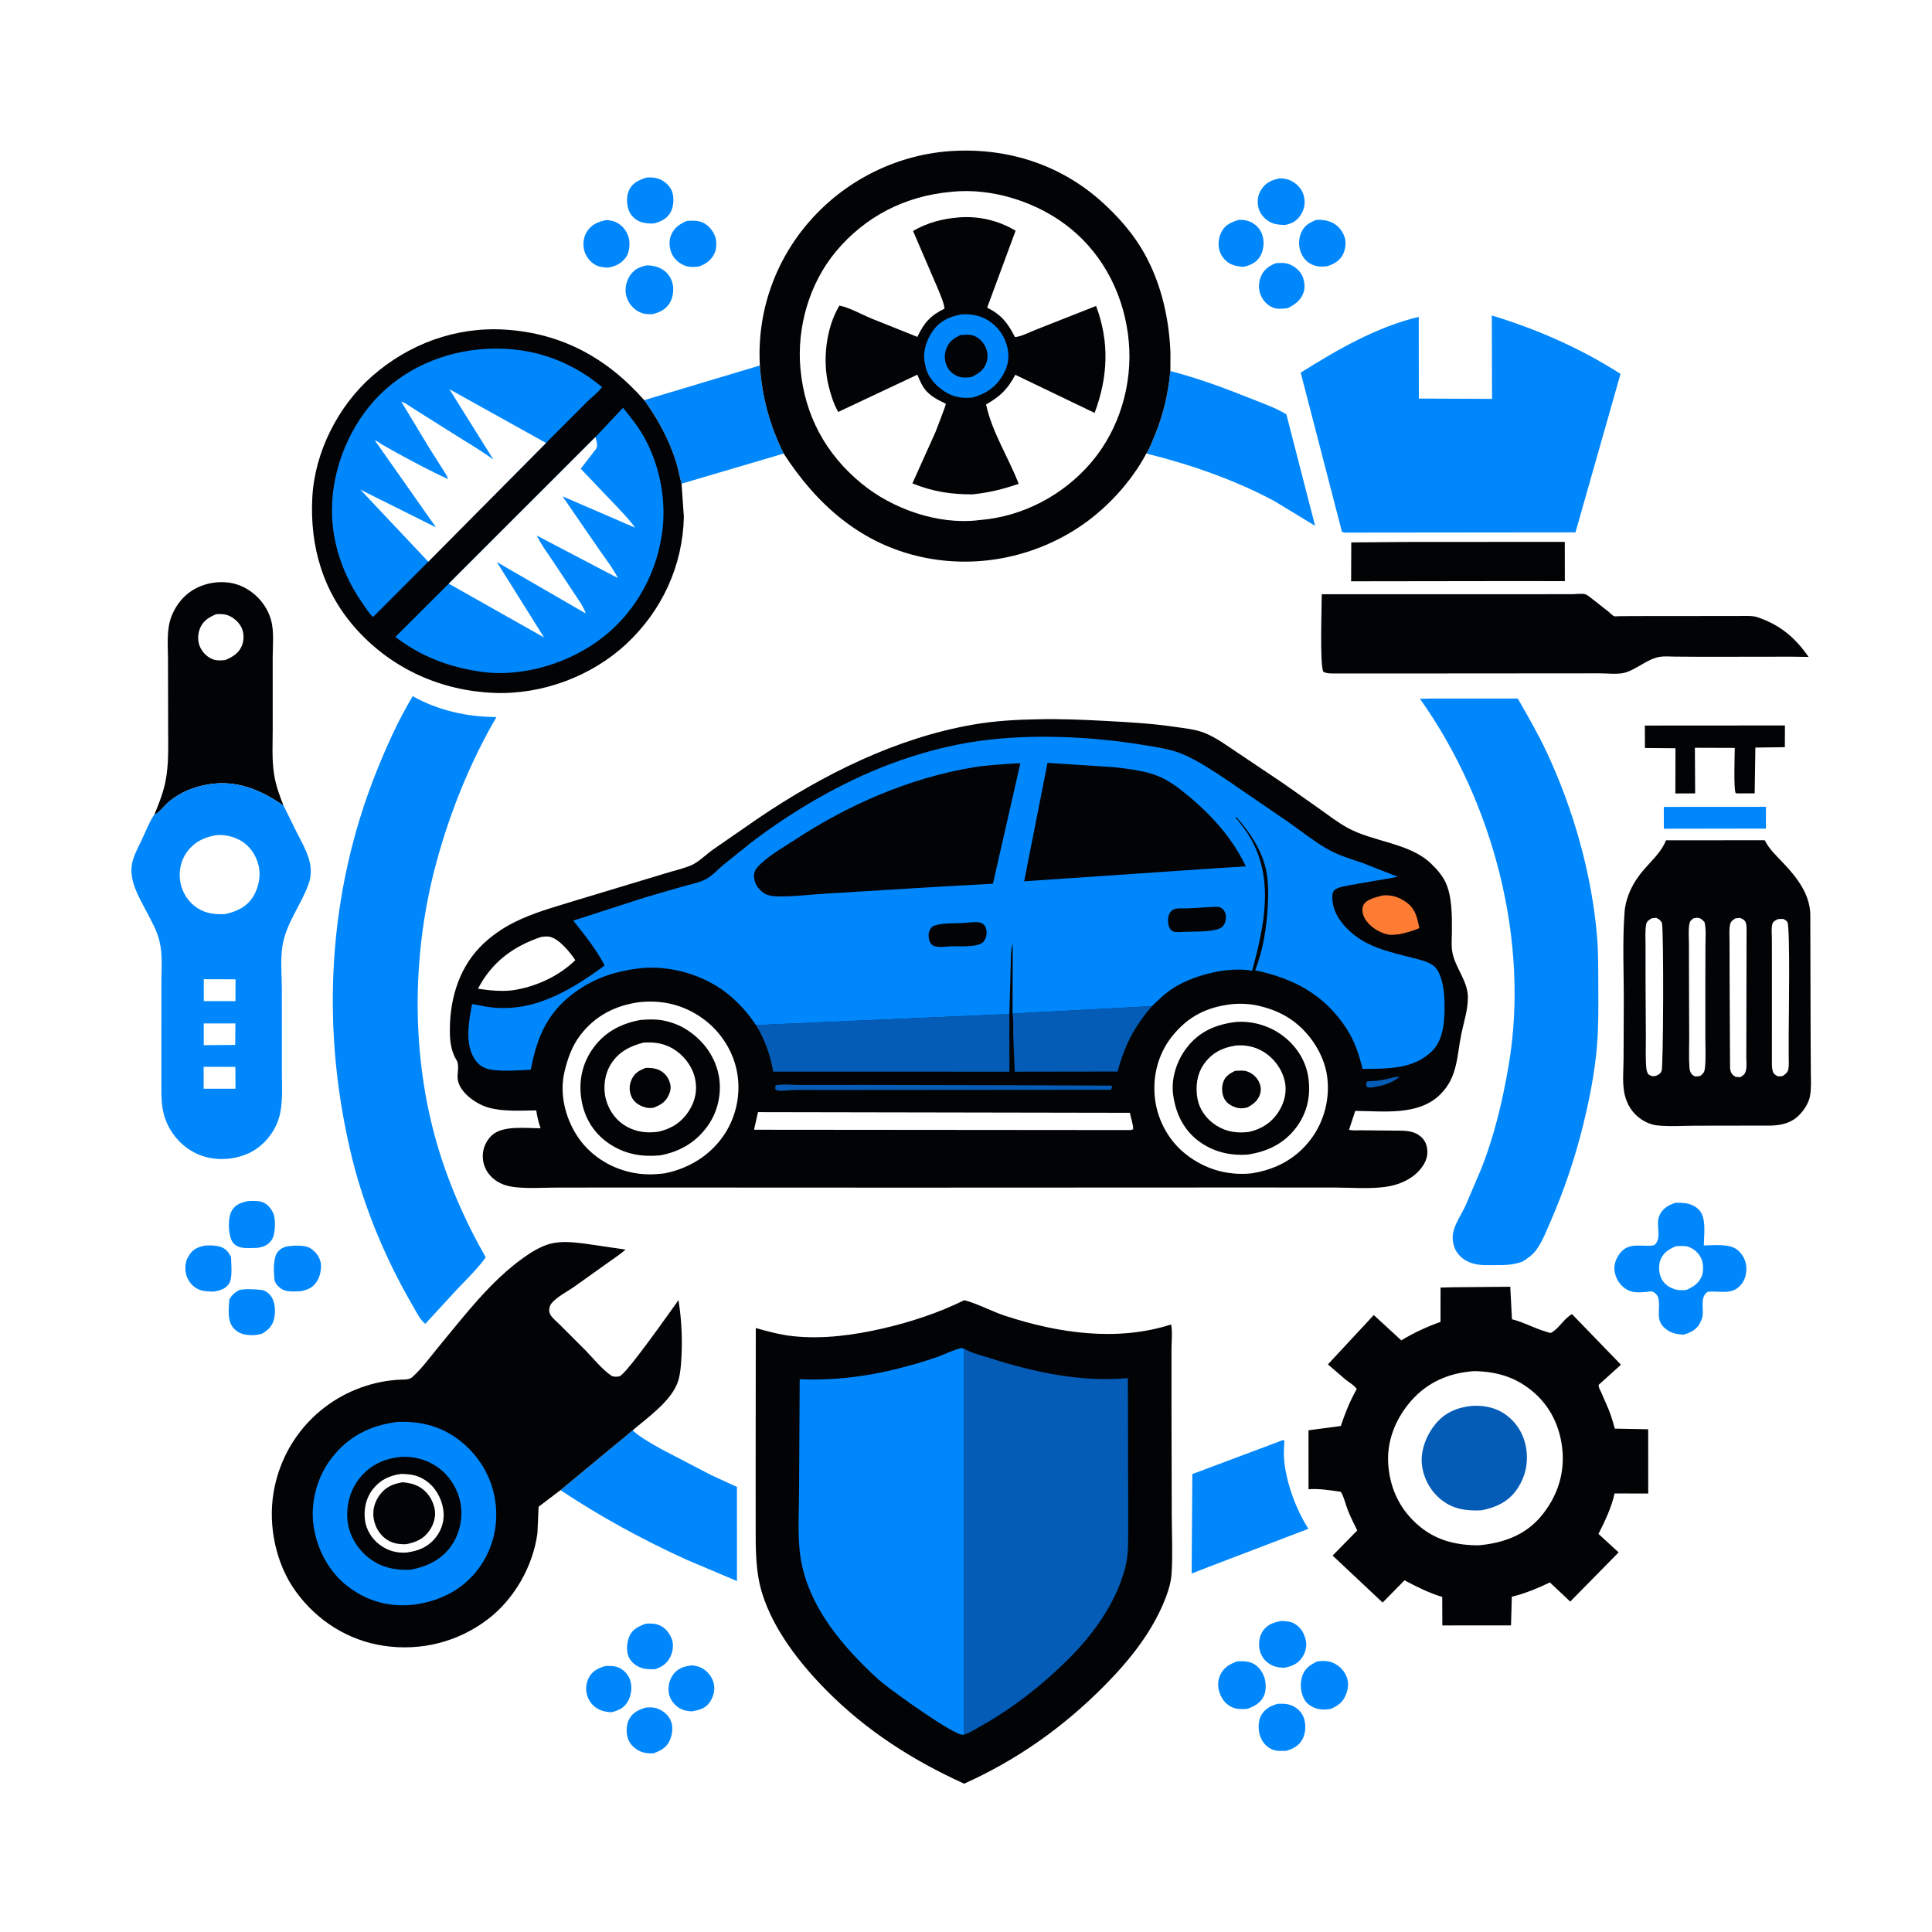
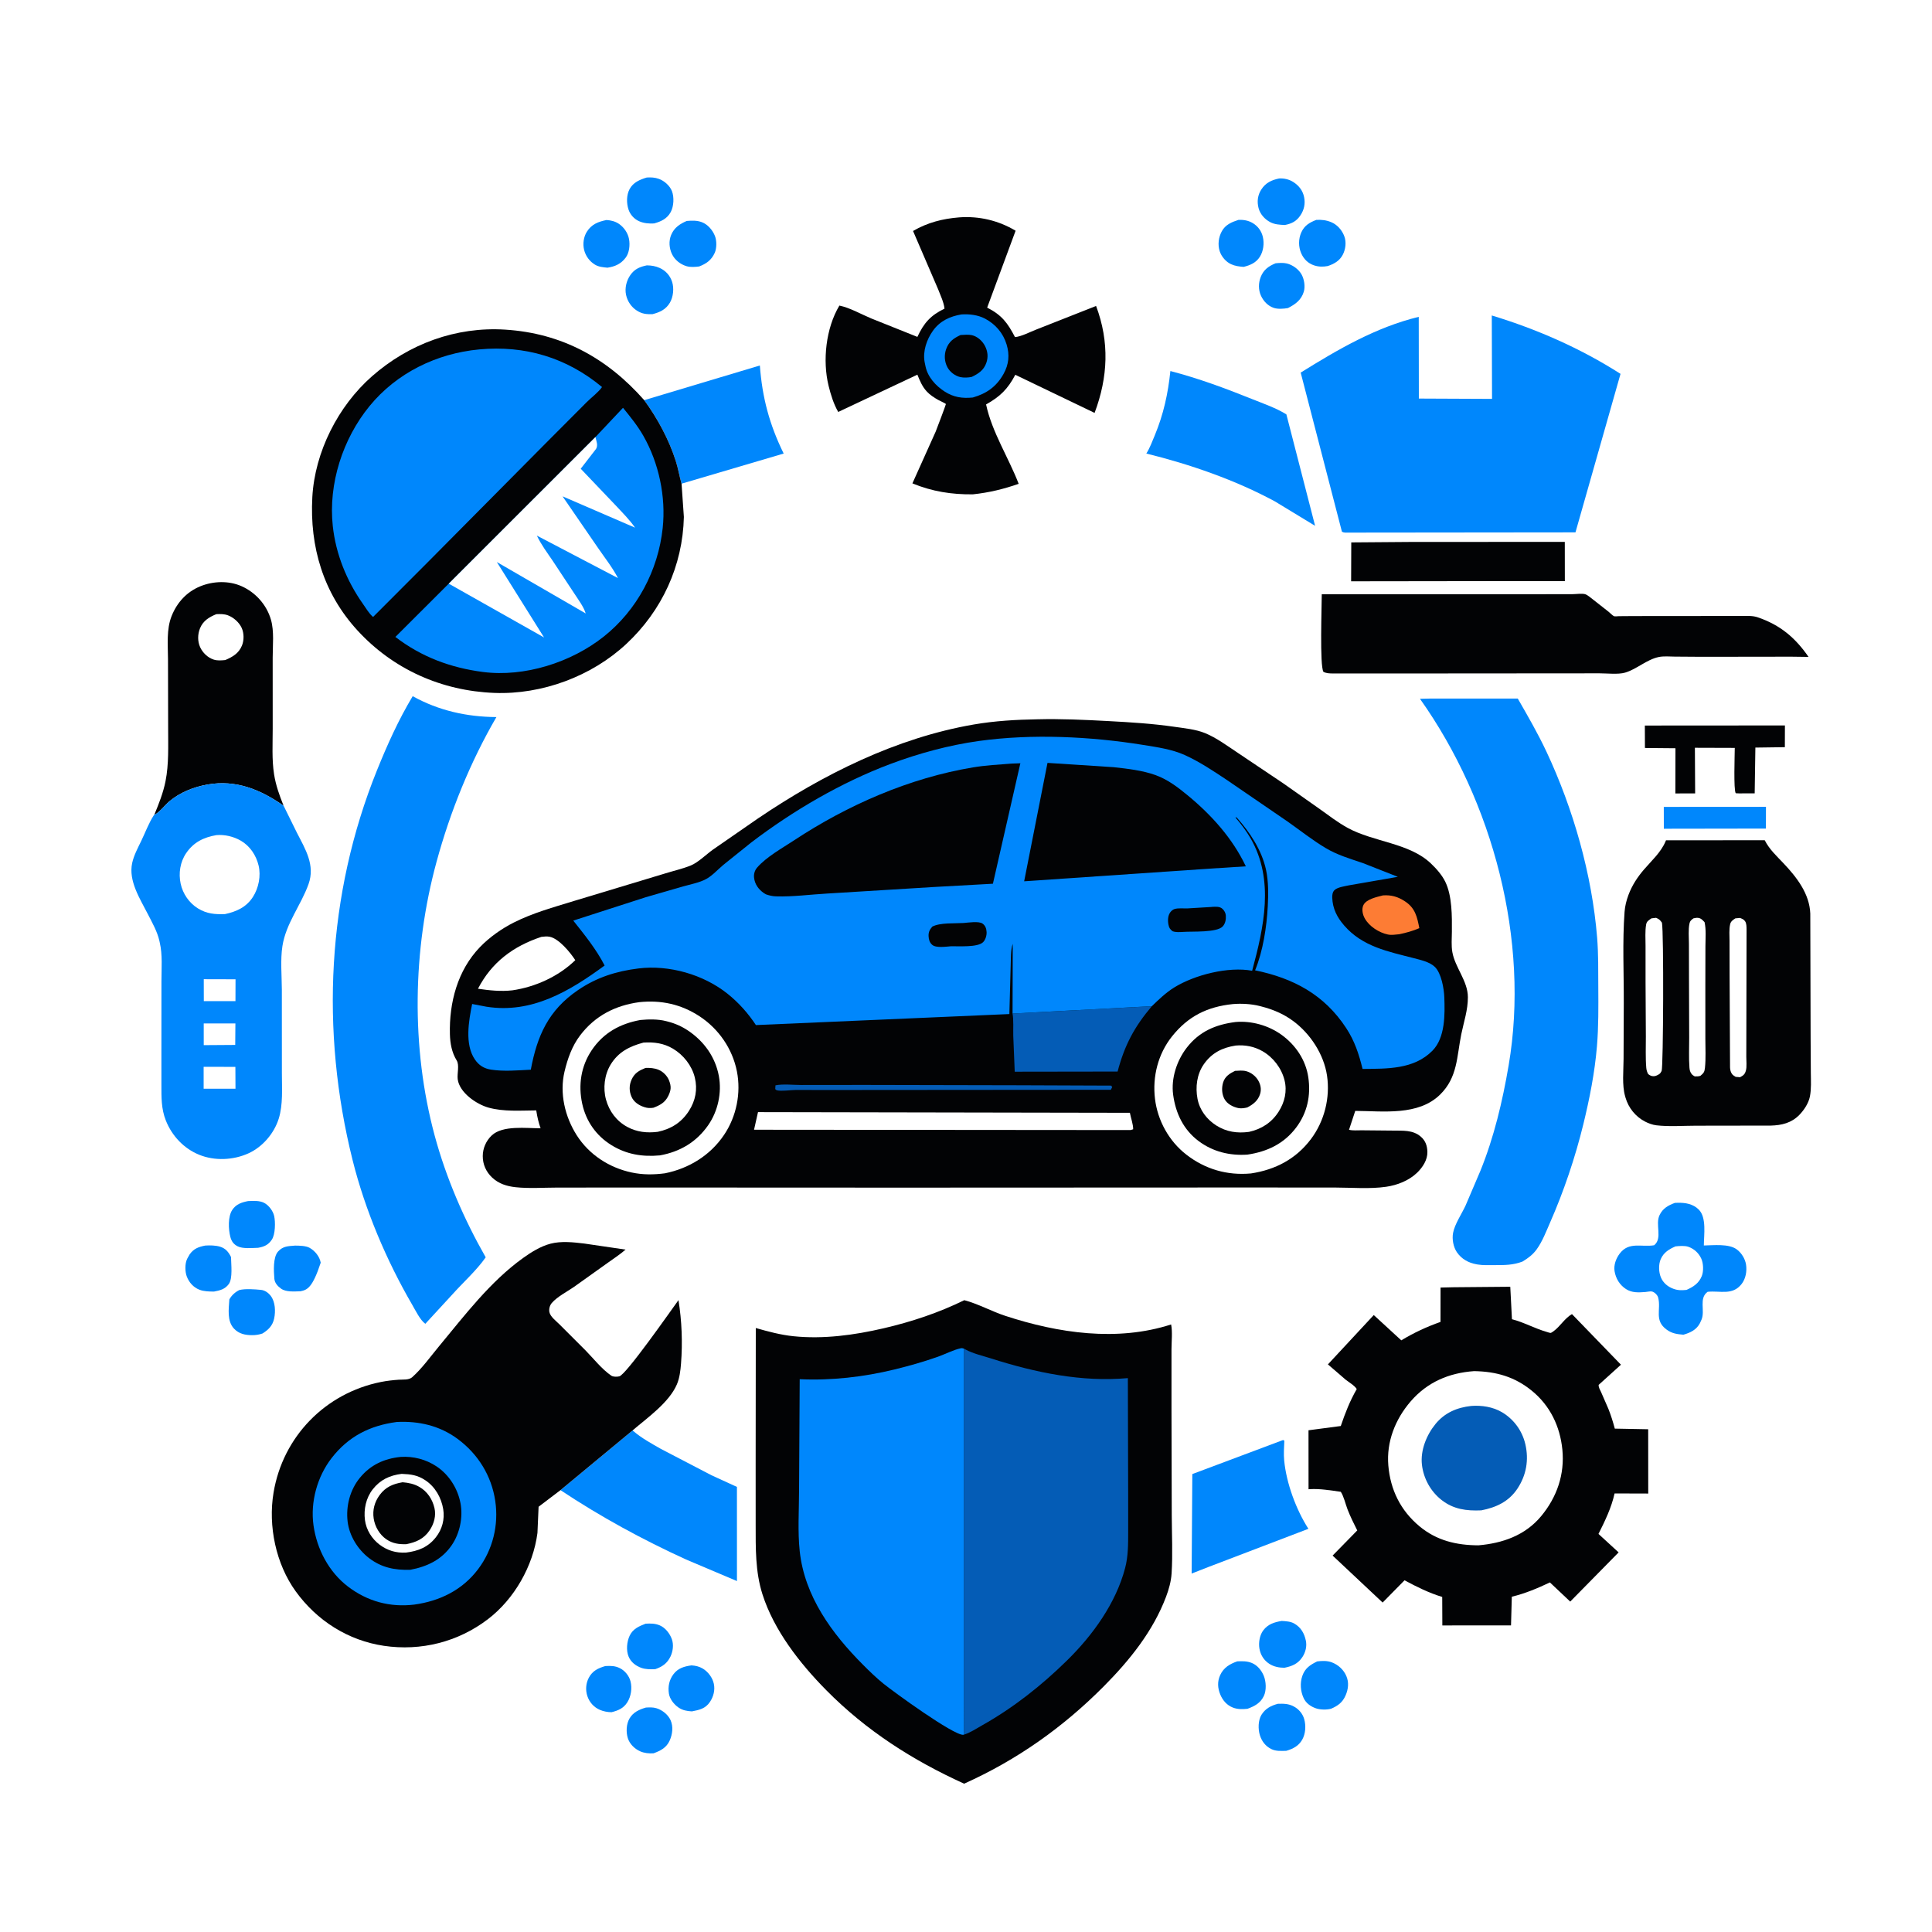
<svg xmlns="http://www.w3.org/2000/svg" version="1.1" style="display: block;" viewBox="0 0 2048 2048" width="1024" height="1024">
  <path transform="translate(0,0)" fill="rgb(255,255,255)" d="M -0 -0 L 2048 0 L 2048 2048 L -0 2048 L -0 -0 z" />
  <path transform="translate(0,0)" fill="rgb(0,135,252)" d="M 1352.15 279.094 C 1355.87 278.711 1360.38 278.412 1364.03 279.282 C 1370.23 280.761 1376.53 285.331 1379.68 290.881 C 1382.53 295.913 1383.76 303.666 1382.08 309.238 C 1379.41 318.073 1373.05 322.589 1365.3 326.549 C 1360.79 327.351 1354.6 327.852 1350.2 326.357 C 1344.05 324.266 1339.4 319.36 1336.71 313.54 C 1333.81 307.232 1333.93 299.942 1336.45 293.508 C 1339.43 285.93 1344.88 282.077 1352.15 279.094 z" />
  <path transform="translate(0,0)" fill="rgb(0,135,252)" d="M 733.028 1765.37 C 737.328 1765.66 741.104 1766.5 744.865 1768.7 C 750.532 1772.02 755.355 1778.42 756.702 1784.91 C 758.103 1791.65 756.353 1798.39 752.617 1804.04 C 747.854 1811.25 741.288 1812.62 733.446 1814.13 C 728.187 1813.8 723.679 1813.08 719.246 1810.05 C 714.546 1806.85 709.959 1801.1 709.069 1795.31 C 707.928 1787.9 709.325 1780.89 713.815 1774.83 C 718.66 1768.3 725.367 1766.4 733.028 1765.37 z" />
  <path transform="translate(0,0)" fill="rgb(0,135,252)" d="M 641.667 1766.09 C 647.487 1765.8 651.963 1765.75 657.252 1768.41 C 662.548 1771.07 666.932 1776.58 668.381 1782.33 C 670.214 1789.62 668.974 1798.19 664.988 1804.5 C 660.93 1810.92 655.302 1813.25 648.289 1815 C 644.206 1815.02 639.753 1814.14 635.994 1812.56 C 629.632 1809.88 624.878 1804.56 622.678 1798.08 C 620.483 1791.62 620.989 1784.46 624.191 1778.41 C 628.058 1771.1 634.102 1768.31 641.667 1766.09 z" />
  <path transform="translate(0,0)" fill="rgb(0,135,252)" d="M 684.676 1810.08 C 688.382 1809.89 692.067 1809.67 695.67 1810.74 C 701.886 1812.58 708.194 1817.51 710.847 1823.5 C 713.836 1830.25 712.878 1838.24 709.971 1844.85 C 706.528 1852.67 700.4 1855.77 692.829 1858.57 C 688.16 1858.94 682.813 1858.36 678.516 1856.43 C 672.72 1853.83 667.473 1848.72 665.531 1842.57 C 663.518 1836.2 663.865 1827.64 667.239 1821.79 C 671.142 1815.02 677.528 1812.17 684.676 1810.08 z" />
  <path transform="translate(0,0)" fill="rgb(0,135,252)" d="M 1312.74 233.113 C 1318.13 232.815 1323.32 233.68 1328 236.5 C 1333.44 239.775 1337.21 244.881 1338.66 251.06 C 1340.29 258 1339.31 266.182 1335.49 272.205 C 1331.47 278.555 1325.28 281.195 1318.28 282.898 C 1313.63 282.533 1309.3 282.028 1305.01 280.066 C 1299.49 277.537 1294.88 272.136 1292.97 266.406 C 1290.65 259.453 1291.72 251.42 1295.22 245.059 C 1299.03 238.133 1305.64 235.434 1312.74 233.113 z" />
  <path transform="translate(0,0)" fill="rgb(0,135,252)" d="M 684.392 1721.17 C 689.719 1720.89 694.457 1720.84 699.5 1723.02 C 705.441 1725.58 710.123 1731.74 712.238 1737.74 C 714.272 1743.51 713.335 1750.56 710.744 1755.98 C 707.238 1763.31 702.018 1766.81 694.579 1769.4 C 689.866 1769.62 684.501 1769.63 680 1768.06 C 674.065 1765.99 668.908 1762.07 666.404 1756.19 C 663.582 1749.55 664.456 1740.25 667.492 1733.84 C 670.899 1726.66 677.429 1723.83 684.392 1721.17 z" />
  <path transform="translate(0,0)" fill="rgb(0,135,252)" d="M 727.998 234.217 C 733.467 233.799 738.733 233.53 743.961 235.51 C 750.339 237.925 755.36 243.907 757.849 250.118 C 759.846 255.098 759.844 263.203 757.613 268.098 C 754.117 275.767 748.757 279.517 741.141 282.468 C 736.935 282.989 731.948 283.407 727.828 282.186 C 721.224 280.227 715.342 275.645 712.337 269.374 C 709.333 263.104 708.76 255.513 711.464 249.014 C 714.67 241.309 720.672 237.334 727.998 234.217 z" />
  <path transform="translate(0,0)" fill="rgb(0,135,252)" d="M 685.581 188.176 C 690.159 187.898 694.173 188.062 698.528 189.647 C 704.184 191.705 710.067 196.881 712.267 202.562 C 714.738 208.944 714.293 218.687 710.987 224.8 C 707.138 231.918 700.717 234.811 693.313 236.873 C 687.851 237.124 682.582 236.741 677.5 234.511 C 672.195 232.185 667.993 227.492 666.209 222 C 664.037 215.317 664.036 206.719 667.401 200.441 C 671.23 193.298 678.241 190.411 685.581 188.176 z" />
  <path transform="translate(0,0)" fill="rgb(0,135,252)" d="M 1355.91 189.181 C 1361.11 188.881 1366.53 190.098 1370.93 192.926 C 1376.88 196.751 1380.99 201.959 1382.41 208.959 C 1383.81 215.866 1382.46 222.35 1378.58 228.186 C 1374.37 234.518 1369.3 237.099 1362.03 238.499 C 1356.64 238.256 1351.32 238.047 1346.45 235.47 C 1340.61 232.376 1335.81 227.013 1334.12 220.559 C 1332.32 213.678 1333.17 206.841 1337.07 200.832 C 1341.72 193.661 1347.94 190.872 1355.91 189.181 z" />
  <path transform="translate(0,0)" fill="rgb(0,135,252)" d="M 642.91 233.225 C 647.559 233.513 652.037 234.584 655.954 237.209 C 661.417 240.87 665.627 246.984 666.808 253.5 C 667.939 259.741 667.13 267.95 663.251 273.115 C 658.247 279.776 651.958 282.555 643.949 283.759 C 639.282 283.304 634.735 282.988 630.617 280.5 C 624.911 277.053 620.692 271.225 619.141 264.719 C 617.637 258.412 618.647 251.099 622.089 245.643 C 627.123 237.665 634.127 235.023 642.91 233.225 z" />
  <path transform="translate(0,0)" fill="rgb(0,135,252)" d="M 1395.34 233.095 C 1400.93 232.808 1405.81 233.315 1411.04 235.461 C 1417.53 238.122 1422.63 243.965 1425.04 250.492 C 1427.35 256.74 1426.4 264.346 1423.32 270.174 C 1419.92 276.603 1414.08 279.81 1407.46 282.03 C 1402.47 282.931 1397.82 282.911 1392.97 281.296 C 1386.59 279.173 1382.13 274.746 1379.4 268.632 C 1376.29 261.671 1376.3 253.265 1379.44 246.321 C 1382.74 238.995 1388.21 235.855 1395.34 233.095 z" />
  <path transform="translate(0,0)" fill="rgb(0,135,252)" d="M 1358.61 1718.27 C 1363.11 1718.57 1367.95 1718.72 1371.95 1721.01 C 1379.03 1725.06 1382.55 1731.27 1384.24 1739.06 C 1385.54 1745.03 1383.96 1751.41 1380.63 1756.5 C 1375.85 1763.77 1369.69 1766.24 1361.51 1767.91 C 1355.87 1767.86 1350.32 1766.83 1345.5 1763.71 C 1339.72 1759.97 1336.18 1754.25 1335.04 1747.5 C 1334 1741.32 1335.25 1733.37 1339.08 1728.29 C 1344.11 1721.63 1350.74 1719.6 1358.61 1718.27 z" />
  <path transform="translate(0,0)" fill="rgb(0,135,252)" d="M 217.568 1320.34 C 222.526 1320.02 228.458 1320.09 233.255 1321.54 C 239.092 1323.3 242.302 1327.22 244.89 1332.5 C 244.954 1340.03 246.911 1355.21 242.5 1361.18 C 238.455 1366.66 233.26 1367.89 226.894 1369.11 C 221.843 1369.1 216.126 1369.01 211.369 1367.15 C 205.023 1364.67 200.465 1359.48 198.035 1353.22 C 196.064 1348.14 195.918 1339.61 198.295 1334.65 L 198.884 1333.5 L 201.013 1329.74 C 205.342 1323.54 210.524 1321.76 217.568 1320.34 z" />
  <path transform="translate(0,0)" fill="rgb(0,135,252)" d="M 1354.67 1806.08 C 1360.83 1805.92 1365.77 1805.91 1371.4 1808.88 C 1376.69 1811.66 1380.85 1816.52 1382.5 1822.29 C 1384.49 1829.24 1384.02 1837.86 1380.35 1844.23 C 1376.48 1850.92 1370.67 1853.77 1363.57 1855.94 C 1358.14 1856.06 1352.49 1856.54 1347.5 1854.01 C 1341.41 1850.92 1337.57 1845.87 1335.53 1839.42 C 1333.51 1832.99 1333.61 1823.57 1337.23 1817.73 C 1341.35 1811.1 1347.39 1808.02 1354.67 1806.08 z" />
  <path transform="translate(0,0)" fill="rgb(0,135,252)" d="M 253.673 1367.5 C 260.053 1365.93 269.916 1366.67 276.562 1367.32 C 280.879 1367.73 284.588 1370.46 287.143 1373.88 C 291.835 1380.18 292.218 1390.12 290.628 1397.62 C 289.018 1405.22 284.631 1409.57 278.273 1413.55 C 274.665 1414.8 271.157 1415.33 267.347 1415.33 C 260.081 1415.33 253.313 1414 248.092 1408.45 C 240.44 1400.31 242.508 1387.63 243.115 1377.44 C 245.63 1372.95 249.129 1369.81 253.673 1367.5 z" />
  <path transform="translate(0,0)" fill="rgb(0,135,252)" d="M 1311.54 1761.1 C 1316.99 1760.9 1321.82 1760.71 1326.99 1762.82 C 1332.86 1765.22 1337.24 1770.63 1339.63 1776.38 C 1342.15 1782.46 1342.62 1791.78 1339.71 1797.86 C 1336.07 1805.46 1329.87 1808.61 1322.38 1811.4 C 1317.05 1811.95 1311.99 1812.06 1306.9 1810.09 C 1300.63 1807.66 1296.21 1802.6 1293.64 1796.5 C 1290.73 1789.59 1290.27 1782.56 1293.45 1775.66 C 1297.12 1767.67 1303.57 1763.91 1311.54 1761.1 z" />
-   <path transform="translate(0,0)" fill="rgb(0,135,252)" d="M 312.822 1320.39 C 317.45 1320.44 324.296 1320.51 328.332 1322.82 C 333.999 1326.07 338.808 1332 339.972 1338.5 C 341.15 1345.08 339.165 1353.64 335.41 1359.14 C 331.151 1365.38 325.597 1367.34 318.527 1368.8 C 312.163 1368.96 303.301 1369.88 297.88 1365.98 C 294.362 1363.45 291.186 1360 290.829 1355.5 C 290.198 1347.55 289.278 1332.79 294.749 1326.68 C 299.956 1320.87 305.578 1320.97 312.822 1320.39 z" />
+   <path transform="translate(0,0)" fill="rgb(0,135,252)" d="M 312.822 1320.39 C 317.45 1320.44 324.296 1320.51 328.332 1322.82 C 333.999 1326.07 338.808 1332 339.972 1338.5 C 331.151 1365.38 325.597 1367.34 318.527 1368.8 C 312.163 1368.96 303.301 1369.88 297.88 1365.98 C 294.362 1363.45 291.186 1360 290.829 1355.5 C 290.198 1347.55 289.278 1332.79 294.749 1326.68 C 299.956 1320.87 305.578 1320.97 312.822 1320.39 z" />
  <path transform="translate(0,0)" fill="rgb(0,135,252)" d="M 1396.25 1761.17 C 1401.4 1760.51 1406.85 1760.3 1411.78 1762.16 C 1418.62 1764.76 1424.27 1769.92 1427.18 1776.68 C 1430.08 1783.42 1429.27 1790.57 1426.39 1797.2 C 1423.16 1804.66 1418.24 1808.23 1410.98 1811.33 C 1406.39 1812.59 1399.46 1812.46 1395 1810.92 C 1389.46 1809.01 1384.51 1805.57 1381.95 1800.15 C 1378.53 1792.9 1377.9 1784 1380.57 1776.41 C 1383.45 1768.25 1388.87 1764.8 1396.25 1761.17 z" />
  <path transform="translate(0,0)" fill="rgb(0,135,252)" d="M 685.685 281.289 C 690.597 281.38 694.848 282.037 699.364 284.072 C 705.727 286.94 710.394 292.204 712.5 298.865 C 714.64 305.63 713.72 314.748 710.111 320.872 C 705.87 328.069 699.559 330.97 691.779 333.006 C 685.372 333.199 680.775 332.856 675.166 329.297 C 669.277 325.559 665.145 319.455 663.659 312.656 C 662.09 305.477 664.034 297.499 668.239 291.5 C 672.752 285.063 678.326 282.835 685.685 281.289 z" />
  <path transform="translate(0,0)" fill="rgb(0,135,252)" d="M 262.936 1273.19 C 268.394 1272.95 275.065 1272.52 280.033 1275.09 C 284.878 1277.59 289.382 1283.61 290.598 1288.9 C 292.06 1295.27 291.889 1308.43 288.207 1314 C 284.446 1319.69 280.053 1321.56 273.594 1322.72 C 267.387 1322.86 257.345 1324.01 251.761 1321.07 C 247.474 1318.81 245.36 1315.71 244.172 1311.15 C 242.09 1303.15 241.491 1289.64 246.244 1282.5 C 250.296 1276.41 256.193 1274.55 262.936 1273.19 z" />
  <path transform="translate(0,0)" fill="rgb(0,135,252)" d="M 1763.69 855.337 L 1872 855.266 L 1871.94 878.326 L 1763.73 878.495 L 1763.69 855.337 z" />
  <path transform="translate(0,0)" fill="rgb(2,3,5)" d="M 1743.61 769.105 L 1892.09 769.006 L 1892.02 792.039 L 1860.77 792.468 L 1860.04 840.967 L 1843.5 841.029 L 1840 840.872 C 1837.52 838.005 1838.91 799.723 1838.93 792.806 L 1796.66 792.674 L 1796.92 841.054 L 1775.96 841.079 L 1776.05 793.183 L 1743.7 792.893 L 1743.61 769.105 z" />
  <path transform="translate(0,0)" fill="rgb(2,3,5)" d="M 1493.7 574.5 L 1658.75 574.402 L 1658.8 616.028 L 1597.5 615.981 L 1432.25 616.202 L 1432.4 574.971 L 1493.7 574.5 z" />
  <path transform="translate(0,0)" fill="rgb(0,135,252)" d="M 1775.43 1275.11 L 1778.15 1275.01 C 1786.36 1274.77 1794.72 1276.12 1800.78 1282.22 C 1809.21 1290.69 1806.2 1308.95 1806.15 1320.26 C 1816.29 1320.1 1832.47 1318.18 1840.94 1324.34 C 1846.01 1328.02 1849.9 1334.31 1850.87 1340.5 C 1851.96 1347.44 1850.56 1355.45 1846.2 1361.07 C 1836.52 1373.53 1823.5 1368 1810.21 1369.35 C 1800.58 1376.15 1807.68 1389.18 1803.72 1398.79 L 1803.17 1400 L 1802.02 1402.57 C 1798.29 1409.72 1791.84 1412.73 1784.49 1414.84 C 1777.66 1414.26 1772.49 1413.62 1766.78 1409.5 C 1753.19 1399.7 1761.03 1388.22 1757.73 1375.5 C 1757.01 1372.74 1753.85 1369.63 1751 1369.02 C 1749.28 1368.66 1745.93 1369.46 1744 1369.6 C 1736.83 1370.1 1730.05 1370.57 1723.69 1366.5 C 1716.98 1362.21 1712.77 1355.33 1711.51 1347.5 C 1710.46 1341.01 1713.01 1334.15 1716.85 1329 C 1726.69 1315.81 1740.05 1322.29 1753.5 1320.01 C 1762.71 1312.4 1754.25 1298.1 1759.28 1287.89 C 1762.78 1280.79 1768.36 1277.77 1775.43 1275.11 z" />
  <path transform="translate(0,0)" fill="rgb(255,255,255)" d="M 1776.1 1321.21 C 1780.09 1320.8 1785.87 1320.3 1789.72 1321.65 C 1795.94 1323.84 1800.71 1328.29 1803.44 1334.24 C 1805.72 1339.21 1806.02 1347.66 1803.94 1352.75 C 1800.84 1360.34 1794.95 1364.21 1787.72 1367.36 C 1782.65 1367.82 1778.89 1367.97 1774 1366.21 C 1767.99 1364.06 1762.99 1359.96 1760.55 1353.95 C 1758.27 1348.37 1758.02 1340.41 1760.42 1334.8 C 1763.45 1327.72 1769.35 1324.13 1776.1 1321.21 z" />
  <path transform="translate(0,0)" fill="rgb(0,135,252)" d="M 1360.1 1526.5 L 1361.45 1527.14 C 1361.17 1534.05 1360.63 1541.28 1361.29 1548.16 C 1363.6 1572.31 1373.92 1600.25 1386.96 1620.6 L 1281.32 1660.94 L 1263.19 1668.02 L 1263.91 1562.58 L 1360.1 1526.5 z" />
  <path transform="translate(0,0)" fill="rgb(0,135,252)" d="M 682.885 424.189 L 805.483 387.423 C 808.012 421.521 815.621 449.954 830.725 480.784 L 722.473 512.718 C 720.18 504.801 718.896 496.649 716.374 488.758 C 709.001 465.685 697.094 443.733 682.885 424.189 z" />
  <path transform="translate(0,0)" fill="rgb(0,135,252)" d="M 1240.65 393.308 C 1270.76 401.164 1298.87 411.611 1327.69 423.198 C 1339.35 427.886 1352.97 432.59 1363.62 439.266 L 1394.06 557.396 L 1351.5 531.532 C 1309.57 508.824 1261.32 492.127 1215.16 480.769 C 1218.79 475.066 1221.55 467.687 1224.14 461.42 C 1233.38 439.13 1238.18 417.214 1240.65 393.308 z" />
  <path transform="translate(0,0)" fill="rgb(0,135,252)" d="M 670.572 1516.28 L 671.368 1516.98 C 680.015 1524.44 690.743 1530.3 700.645 1535.94 L 754.267 1563.87 L 781.179 1576.19 L 781.201 1675.99 L 727.284 1653.16 C 681.338 1632.2 636.184 1607.6 594.129 1579.6 L 670.572 1516.28 z" />
  <path transform="translate(0,0)" fill="rgb(2,3,5)" d="M 163.585 863.652 C 168.345 852.2 173.002 840.431 175.441 828.231 C 179.117 809.844 178.194 790.616 178.241 771.971 L 178.083 698.745 C 178.034 683.715 176.257 667.152 181.956 652.942 C 187.714 638.587 197.979 627.329 212.417 621.464 C 226.035 615.932 242.433 615.346 256.031 621.382 C 270.982 628.019 282.683 641.166 287.216 656.907 C 290.775 669.263 289.056 684.137 289.059 696.981 L 289.078 772.458 C 289.09 788.407 288.055 805.001 290.524 820.765 C 292.333 832.313 296.244 843.314 300.62 854.109 C 276.268 837.039 250.26 826.293 219.95 831.639 C 205.283 834.226 191.012 839.875 179.481 849.481 C 175.618 852.7 167.977 862.303 163.585 863.652 z" />
  <path transform="translate(0,0)" fill="rgb(255,255,255)" d="M 229.273 651.05 C 233.424 650.844 237.53 650.78 241.5 652.217 C 247.526 654.398 253.621 659.854 256.247 665.717 C 258.717 671.233 258.788 678.724 256.495 684.317 C 253.101 692.598 246.574 696.364 238.771 699.691 C 234.594 700.054 230.551 700.49 226.482 699.179 C 220.211 697.159 214.847 691.957 212.139 686 C 209.326 679.816 209.482 672.336 211.998 666.095 C 215.249 658.029 221.634 654.199 229.273 651.05 z" />
  <path transform="translate(0,0)" fill="rgb(2,3,5)" d="M 1401.13 629.935 L 1622.96 629.894 L 1666.47 629.864 C 1670.06 629.862 1676.99 628.908 1680.27 629.855 C 1682.72 630.562 1686.07 633.549 1688.14 635.101 L 1705.24 648.536 C 1706.64 649.674 1709.43 652.603 1710.98 653.218 C 1711.93 653.591 1714.83 653.183 1716.06 653.172 L 1732.12 653.046 L 1819.74 652.971 L 1846.53 652.927 C 1852.18 652.929 1857.94 652.543 1863.35 654.401 C 1887.05 662.538 1902.91 675.795 1917.14 696.344 L 1898.62 696.107 L 1804.12 696.237 L 1775.28 696.033 C 1769.86 695.983 1763.63 695.363 1758.34 696.465 C 1745.51 699.141 1734.96 709.42 1722.58 713.037 C 1715.36 715.144 1703.33 713.745 1695.59 713.758 L 1632.57 713.804 L 1488.05 713.913 L 1412.36 713.907 C 1408.93 713.82 1405.92 713.783 1402.87 712.137 C 1398.86 705.534 1401.11 642.819 1401.13 629.935 z" />
  <path transform="translate(0,0)" fill="rgb(0,135,252)" d="M 163.585 863.652 C 167.977 862.303 175.618 852.7 179.481 849.481 C 191.012 839.875 205.283 834.226 219.95 831.639 C 250.26 826.293 276.268 837.039 300.62 854.109 L 314.747 882.75 C 323.653 900.175 334.279 917.013 327.063 937.196 C 319.064 959.568 303.111 978.82 299.373 1002.93 C 297.117 1017.48 298.709 1034.43 298.77 1049.2 L 298.815 1137.79 C 298.78 1153.48 300.189 1170.86 295.415 1185.99 C 290.51 1201.52 278.349 1215.75 263.496 1222.54 C 247.416 1229.88 227.615 1230.78 211.187 1224.12 C 194.852 1217.5 182.232 1204.03 175.786 1187.75 C 170.841 1175.25 171.113 1163.03 171.099 1149.85 L 171.091 1116.52 L 171.138 1040.06 C 171.147 1026.71 172.407 1012.02 169.318 999 L 168.936 997.264 C 166.671 987.299 161.417 978.219 156.82 969.182 C 148.501 952.829 135.978 933.879 140.111 914.834 C 141.876 906.699 146.146 898.825 149.731 891.386 C 153.911 882.711 157.553 872.877 162.669 864.805 L 163.585 863.652 z" />
  <path transform="translate(0,0)" fill="rgb(255,255,255)" d="M 215.959 1084.91 L 249.532 1084.9 L 249.35 1107.67 L 215.975 1107.9 L 215.959 1084.91 z" />
  <path transform="translate(0,0)" fill="rgb(255,255,255)" d="M 215.996 1038 L 249.674 1038.09 L 249.597 1061.25 L 216.053 1061.27 L 215.996 1038 z" />
  <path transform="translate(0,0)" fill="rgb(255,255,255)" d="M 215.861 1130.86 L 249.514 1130.93 L 249.623 1154.08 L 215.878 1154.09 L 215.861 1130.86 z" />
  <path transform="translate(0,0)" fill="rgb(255,255,255)" d="M 229.391 885.26 C 238.151 884.495 247.558 886.721 255.188 891.109 C 264.933 896.714 271.484 906.59 274.104 917.396 C 276.762 928.355 274.182 941.424 268.087 950.846 C 261.02 961.77 250.615 966.373 238.477 968.992 C 227.908 969.341 219.315 968.735 209.962 963.03 C 200.546 957.286 193.822 947.519 191.5 936.748 C 189.111 925.667 190.961 913.728 197.363 904.337 C 205.282 892.718 215.972 887.584 229.391 885.26 z" />
  <path transform="translate(0,0)" fill="rgb(0,135,252)" d="M 1515.33 740.525 L 1608.9 740.485 C 1619.54 759.015 1630.23 777.438 1639.31 796.804 C 1667.79 857.509 1687.57 926.908 1693.02 993.875 C 1694.44 1011.3 1694.16 1028.94 1694.26 1046.41 C 1694.36 1067.33 1694.58 1088.37 1692.82 1109.23 C 1690.48 1137.08 1685.02 1164.63 1678.4 1191.76 C 1669.83 1226.88 1657.66 1262.95 1643.13 1296 C 1638.92 1305.57 1635.05 1315.94 1628.89 1324.44 C 1624.8 1330.07 1619.82 1333.72 1614 1337.27 C 1603.89 1341.15 1595.02 1341.07 1584.34 1341.07 C 1578.41 1341.07 1572.16 1341.41 1566.3 1340.41 L 1565 1340.16 C 1556.68 1338.7 1549.28 1334.58 1544.42 1327.5 C 1540.59 1321.92 1539.08 1313.59 1540.31 1306.97 C 1542.06 1297.58 1549.53 1286.7 1553.58 1277.88 L 1569.26 1241.16 C 1583.74 1205.49 1592.77 1167.26 1599.22 1129.39 C 1621.8 996.901 1582.55 849.622 1505.23 740.754 L 1515.33 740.525 z" />
  <path transform="translate(0,0)" fill="rgb(2,3,5)" d="M 1766.03 890.745 L 1870.68 890.695 C 1875.65 900.471 1883.31 907.402 1890.73 915.265 C 1904.58 929.938 1918.19 947.314 1918.98 968.5 L 1919.33 1100.11 L 1919.55 1137.2 C 1919.63 1145.35 1920.17 1154.29 1918.58 1162.32 C 1917.17 1169.43 1912.41 1176.67 1907.42 1181.8 C 1899.02 1190.44 1888.63 1192.87 1877.1 1193.17 L 1797.68 1193.29 C 1784.08 1193.3 1769.21 1194.47 1755.75 1192.86 C 1751.73 1192.38 1747.32 1190.73 1743.75 1188.88 C 1733.7 1183.65 1726.29 1174.44 1723.12 1163.56 L 1722.68 1162 C 1719.3 1150.16 1721.01 1134.96 1721.05 1122.6 L 1721.27 1063.43 C 1721.41 1031.43 1719.75 998.426 1722.11 966.597 C 1722.56 960.458 1724.07 954.499 1726.21 948.737 C 1729.95 938.68 1735.72 929.814 1742.7 921.716 C 1750.76 912.35 1760.54 903.628 1765.46 892.102 L 1766.03 890.745 z" />
  <path transform="translate(0,0)" fill="rgb(255,255,255)" d="M 1795.11 973.5 C 1796.44 973.251 1798.11 972.826 1799.5 972.919 C 1803.08 973.157 1804.58 975.151 1806.89 977.5 C 1808.72 985.543 1807.85 994.751 1807.82 1003 L 1807.73 1045.16 L 1807.75 1101.1 C 1807.75 1111.22 1808.36 1121.81 1807.33 1131.87 C 1806.86 1136.49 1805.88 1137.56 1802.5 1140.42 C 1800.36 1141.12 1798.72 1141.03 1796.5 1141.02 C 1795.17 1140.29 1794.02 1139.58 1793.09 1138.34 C 1791.6 1136.36 1791.07 1134.27 1790.89 1131.83 C 1790.08 1121.4 1790.66 1110.54 1790.61 1100.04 L 1790.41 1039.64 L 1790.33 1000.25 C 1790.32 993.563 1789.55 985.558 1790.9 979 C 1791.5 976.061 1792.84 975.188 1795.11 973.5 z" />
-   <path transform="translate(0,0)" fill="rgb(255,255,255)" d="M 1884.25 974.5 C 1886.37 973.952 1888.33 974.114 1890.5 974.154 C 1891.95 974.989 1893.82 975.888 1894.69 977.413 C 1897.8 982.849 1896.12 1081.8 1896.11 1096.2 L 1896.1 1119.35 C 1896.1 1123.86 1896.58 1129.09 1895.71 1133.5 C 1895.04 1136.88 1892.59 1138.65 1889.91 1140.5 C 1888.12 1140.99 1886.35 1140.91 1884.5 1140.96 C 1883.03 1140.11 1881.05 1139.11 1880.13 1137.6 C 1878.62 1135.14 1878.39 1131.33 1878.29 1128.5 L 1878.3 1029.28 L 1878.28 995.824 C 1878.29 991.148 1877.53 984.506 1878.65 980 C 1879.5 976.582 1881.48 976.128 1884.25 974.5 z" />
  <path transform="translate(0,0)" fill="rgb(255,255,255)" d="M 1839.56 973.5 L 1844.5 973.049 C 1846.74 973.984 1848.48 974.528 1849.88 976.611 C 1851.41 978.903 1851.37 982.268 1851.43 985 L 1851.22 1088.29 L 1851.15 1120.23 C 1851.13 1124.56 1851.85 1130.75 1850.73 1134.82 C 1849.63 1138.86 1847.98 1140.05 1844.5 1141.91 L 1839.85 1141.5 C 1838.09 1140.43 1836.65 1139.64 1835.56 1137.8 C 1834.43 1135.89 1834.01 1133.69 1833.92 1131.5 L 1833.44 1032.82 L 1833.38 997.587 C 1833.38 991.829 1832.73 985.107 1834.09 979.5 C 1834.82 976.518 1837.16 975.072 1839.56 973.5 z" />
  <path transform="translate(0,0)" fill="rgb(255,255,255)" d="M 1750.57 973.5 L 1755.5 972.91 C 1759.02 974.487 1759.51 975.105 1761.72 978.058 C 1763.76 987.877 1763.23 1131.29 1761.39 1135.27 C 1759.95 1138.36 1758.44 1139.08 1755.5 1140.33 C 1754.64 1140.57 1753.91 1140.83 1752.98 1140.83 C 1750.5 1140.86 1748.93 1140.01 1747.07 1138.5 C 1745.94 1136.24 1745.34 1134.46 1745.12 1131.92 C 1744.19 1121.04 1744.75 1109.74 1744.68 1098.8 L 1744.36 1041.39 L 1744.35 1002.71 C 1744.36 995.441 1743.72 987.14 1744.98 980 C 1745.6 976.466 1747.9 975.432 1750.57 973.5 z" />
  <path transform="translate(0,0)" fill="rgb(0,135,252)" d="M 1581.36 334.406 C 1629.62 349.101 1675.26 369.133 1717.82 396.3 L 1670.06 564.334 L 1425.86 564.59 C 1424.36 564.506 1423.83 564.273 1422.5 563.643 L 1378.78 394.972 C 1418.11 370.503 1458.44 346.906 1503.93 335.862 L 1504.04 422.491 L 1581.62 422.834 L 1581.36 334.406 z" />
  <path transform="translate(0,0)" fill="rgb(0,135,252)" d="M 437.466 737.995 C 465.074 753.318 494.816 759.897 526.213 760.126 C 498.417 807.908 477.238 860.383 462.727 913.666 C 437.353 1006.84 435.538 1110.31 460.746 1203.67 C 472.927 1248.78 491.805 1292.29 514.867 1332.83 C 505.136 1346.72 491.042 1359.29 479.67 1371.99 L 450.852 1403.28 C 445.459 1399.5 440.343 1388.93 436.992 1383.17 C 409.661 1336.16 386.982 1282.65 373.787 1229.86 C 339.506 1092.71 346.529 948.045 399.623 816.512 C 410.616 789.28 422.356 763.218 437.466 737.995 z" />
  <path transform="translate(0,0)" fill="rgb(2,3,5)" d="M 1541.1 1364.53 L 1600.95 1364.01 L 1602.73 1398.43 C 1615.49 1401.7 1627 1408.32 1639.56 1411.86 C 1640.73 1412.19 1642.69 1413 1643.85 1412.94 C 1644.36 1412.91 1646.56 1411.35 1646.95 1411.06 C 1653.97 1405.94 1658.66 1397.38 1666.35 1393.01 L 1718.27 1446.65 L 1694.62 1468.03 C 1694.5 1470.85 1696.05 1473.12 1697.21 1475.64 L 1704.93 1493.38 C 1707.67 1500.24 1709.85 1507.28 1711.77 1514.4 L 1747.15 1515.07 L 1747.2 1583.22 L 1711.51 1583.11 C 1708.31 1597.94 1701.25 1612.54 1694.45 1626.02 L 1715.8 1645.6 L 1664.5 1697.75 L 1642.95 1677.43 C 1630.01 1683.6 1616.56 1689.25 1602.59 1692.58 L 1601.74 1722.99 L 1571.5 1723 L 1528.94 1723.03 L 1528.81 1692.84 C 1514.76 1688.55 1501.74 1682.1 1488.85 1675.18 L 1465.65 1698.77 L 1412.63 1648.98 L 1438.74 1622.31 C 1435.08 1615.05 1431.46 1607.75 1428.51 1600.18 C 1426.29 1594.49 1424.58 1586.4 1421.3 1581.37 C 1410.5 1579.89 1399.42 1577.93 1388.5 1578.56 L 1387.11 1578.66 L 1387.07 1516.15 L 1421.28 1511.63 C 1426.02 1497.72 1430.86 1485.23 1438.2 1472.47 C 1435.94 1468.71 1429.97 1465.32 1426.5 1462.56 L 1407.64 1446.31 L 1456.25 1394.01 L 1485.42 1420.82 C 1498.8 1412.73 1512.27 1406.49 1527 1401.28 L 1527.04 1364.86 L 1541.1 1364.53 z" />
  <path transform="translate(0,0)" fill="rgb(255,255,255)" d="M 1562.67 1453.45 C 1585.94 1453.86 1605.58 1459.36 1623.87 1474.29 C 1643.15 1490.02 1653.68 1511.95 1656.15 1536.45 C 1658.81 1562.83 1650.43 1587.06 1633.61 1607.28 C 1616.7 1627.61 1592.73 1635.94 1567.17 1638.11 C 1543.97 1638.01 1523.02 1633.14 1504.8 1618.01 C 1484.74 1601.36 1473.87 1579.35 1471.69 1553.53 C 1469.56 1528.38 1478.99 1504.55 1495.27 1485.63 C 1513.01 1465.02 1536.04 1455.32 1562.67 1453.45 z" />
  <path transform="translate(0,0)" fill="rgb(4,92,182)" d="M 1559.54 1490.36 C 1570.66 1489.52 1582.55 1491.31 1592.24 1497.06 C 1604.74 1504.49 1613.63 1516.7 1616.92 1530.88 C 1620.78 1547.5 1618.03 1563.67 1608.56 1577.98 C 1599.43 1591.77 1586.01 1597.96 1570.25 1601.04 C 1554.56 1601.73 1540.7 1599.96 1528 1589.96 C 1516.48 1580.9 1508.97 1567.23 1507.3 1552.64 C 1505.57 1537.43 1512.16 1521.16 1521.67 1509.51 C 1531.44 1497.53 1544.51 1492.01 1559.54 1490.36 z" />
  <path transform="translate(0,0)" fill="rgb(2,3,5)" d="M 594.129 1579.6 L 570.932 1597.22 L 569.717 1625.02 C 565.149 1660.04 545.229 1695.1 517.075 1716.52 C 485.472 1740.57 446.242 1750.44 407.031 1744.65 C 369.036 1739.03 335.965 1718.02 313.512 1686.97 C 292.439 1657.83 284.074 1617.66 289.97 1582.25 C 299.857 1522.88 344.83 1476.75 403.86 1464.94 C 410.048 1463.7 416.416 1463 422.707 1462.56 C 427.531 1462.23 433.348 1463.09 437.047 1459.8 C 447.423 1450.55 456.409 1437.92 465.289 1427.23 C 492.589 1394.34 519.428 1358.75 554.367 1333.61 C 563.058 1327.36 573.2 1321.04 583.651 1318.34 C 595 1315.4 607.7 1316.82 619.21 1318.19 L 663.121 1324.63 C 657.306 1329.78 650.409 1334.13 644.11 1338.73 L 608.257 1364.3 C 600.885 1369.36 590.714 1374.55 584.93 1381.22 C 582.749 1383.74 581.773 1387.56 582.378 1390.83 C 583.274 1395.69 589.553 1400.37 592.963 1403.78 L 620.397 1431.19 C 628.946 1439.85 637.934 1451.41 647.953 1458.23 C 650.07 1459.67 654.081 1459.55 656.5 1458.98 C 663.629 1457.29 710.205 1390.63 719.214 1378.19 C 722.761 1400.25 723.659 1423.13 721.912 1445.41 C 721.337 1452.75 720.439 1460.7 717.523 1467.51 C 709.273 1486.77 686.182 1502.93 670.572 1516.28 L 594.129 1579.6 z" />
  <path transform="translate(0,0)" fill="rgb(0,135,252)" d="M 420.575 1507.37 L 420.629 1507.36 C 443.863 1506.18 466.057 1511.25 484.982 1525.22 C 506.684 1541.23 520.988 1564.27 524.966 1590.91 C 528.82 1616.7 522.394 1642.81 506.674 1663.58 C 490.011 1685.59 466.084 1697.25 439.118 1700.94 C 413.419 1704.03 389.611 1697.57 369 1681.93 C 348.559 1666.42 335.793 1641.97 332.307 1616.81 C 328.888 1592.14 336.282 1565.27 351.528 1545.6 C 369.357 1522.59 392.172 1511.12 420.575 1507.37 z" />
  <path transform="translate(0,0)" fill="rgb(2,3,5)" d="M 424.721 1544.39 C 438.119 1543.5 451.499 1546.98 462.68 1554.4 C 475.962 1563.21 485.161 1577.81 488.135 1593.39 C 490.993 1608.37 487.417 1625.46 478.822 1637.99 C 468.278 1653.37 452.869 1660.65 434.955 1664.04 C 418.543 1664.59 404.246 1661.73 391.011 1651.5 C 379.18 1642.36 370.289 1627.89 368.5 1612.99 C 366.525 1596.54 371.067 1579.09 381.687 1566.29 C 392.931 1552.74 407.322 1546.13 424.721 1544.39 z" />
  <path transform="translate(0,0)" fill="rgb(255,255,255)" d="M 425.761 1562.36 C 435.491 1562.76 442.54 1563.58 450.963 1569.21 C 461.338 1576.14 467.832 1587.62 469.834 1599.83 C 471.585 1610.5 468.713 1621.12 462.035 1629.59 C 453.727 1640.14 443.245 1644.23 430.245 1645.82 C 419.846 1646.34 410.827 1643.71 402.51 1637.5 C 394.168 1631.27 388.22 1621.72 386.865 1611.34 C 385.382 1599.98 387.997 1587.8 395.127 1578.73 C 403.134 1568.53 413.175 1563.92 425.761 1562.36 z" />
  <path transform="translate(0,0)" fill="rgb(2,3,5)" d="M 426.775 1571.25 C 433.038 1571.76 439.061 1573.02 444.562 1576.2 C 452.941 1581.04 458.312 1589.14 460.525 1598.47 C 462.467 1606.65 460.09 1615.23 455.5 1622.08 C 449.282 1631.36 441.053 1634.84 430.575 1636.93 C 422.807 1637.09 416.154 1636.24 409.5 1631.68 C 402.3 1626.75 397.442 1618.28 396.128 1609.73 C 394.737 1600.67 397.04 1592.18 402.433 1584.81 C 408.723 1576.23 416.621 1572.98 426.775 1571.25 z" />
  <path transform="translate(0,0)" fill="rgb(2,3,5)" d="M 722.473 512.718 L 724.935 548 C 723.731 599.747 701.711 647.344 663.977 682.55 C 627.108 716.949 574.53 736.443 524.088 734.523 C 468.165 732.395 416.713 709.548 378.811 668.154 C 342.766 628.789 328.179 579.685 331.081 526.958 C 333.719 479.009 358.442 430.4 394.355 398.85 C 433.438 364.514 483.289 346.119 535.57 349.423 C 595.52 353.212 643.598 379.6 682.885 424.189 C 697.094 443.733 709.001 465.685 716.374 488.758 C 718.896 496.649 720.18 504.801 722.473 512.718 z" />
  <path transform="translate(0,0)" fill="rgb(0,135,252)" d="M 631.213 463.278 L 660.407 432.28 C 668.175 441.813 675.886 451.313 682.002 462.031 C 698.44 490.837 705.988 526.562 702.498 559.61 C 697.757 604.51 675.398 646.776 639.823 674.956 C 605.402 702.222 555.934 718.004 511.968 712.322 C 477.753 707.901 446.68 696.384 419.118 675.174 L 475.694 618.708 L 631.213 463.278 z" />
  <path transform="translate(0,0)" fill="rgb(255,255,255)" d="M 631.213 463.278 C 632.129 467.628 634.215 471.947 631.801 475.918 L 615.587 496.877 L 652.333 535.425 C 659.448 543.074 667.222 550.73 673.169 559.333 L 596.332 526.134 L 633.629 580.414 C 640.848 590.985 649.196 601.449 655.085 612.803 L 569.095 567.774 C 573.529 577.132 579.945 585.716 585.754 594.271 L 608.767 629.109 C 612.897 635.499 618.66 642.996 620.89 650.291 L 526.652 595.771 L 576.708 675.725 L 475.694 618.708 L 631.213 463.278 z" />
  <path transform="translate(0,0)" fill="rgb(0,135,252)" d="M 453.995 595.412 L 395.516 653.978 L 394.813 653.428 C 391.032 650.035 387.719 644.416 384.735 640.182 C 367.529 615.768 356.012 587.512 352.773 557.728 C 347.903 512.937 363.288 465.193 391.753 430.422 C 420.592 395.193 463.056 374.589 508 370.4 C 556.517 365.878 600.625 379.066 638.188 410.281 C 634.294 415.892 627.163 421.092 622.206 426.035 L 578.813 469.557 L 453.995 595.412 z" />
-   <path transform="translate(0,0)" fill="rgb(255,255,255)" d="M 453.995 595.412 L 381.961 519.013 L 462.16 559.032 L 397.329 466.808 C 399.694 467.287 403.097 470.086 405.254 471.393 L 420.369 479.9 C 438.303 489.653 456.437 499.482 475.072 507.832 C 473.76 503.913 471.076 500.276 468.918 496.753 L 454.812 474.521 L 425.436 425.851 C 429.349 426.563 436.229 432.01 439.975 434.231 L 483.328 461.5 C 496.687 469.928 510.297 477.77 523.005 487.196 L 476.374 412.566 L 578.813 469.557 L 453.995 595.412 z" />
-   <path transform="translate(0,0)" fill="rgb(2,3,5)" d="M 805.483 387.423 C 802.283 330.582 821.677 275.455 859.589 232.964 C 898.318 189.556 953.433 162.829 1011.5 159.936 C 1070.18 157.013 1125.7 175.253 1169.29 215.142 C 1184.12 228.718 1198.12 244.246 1208.75 261.344 C 1229.7 295.067 1239.16 334.527 1240.73 373.858 L 1240.65 393.308 C 1238.18 417.214 1233.38 439.13 1224.14 461.42 C 1221.55 467.687 1218.79 475.066 1215.16 480.769 C 1198.68 511.729 1171.79 540.628 1142.33 559.772 C 1093.72 591.353 1034.19 602.778 977.461 590.563 C 912.663 576.611 865.917 535.18 830.725 480.784 C 815.621 449.954 808.012 421.521 805.483 387.423 z" />
  <path transform="translate(0,0)" fill="rgb(255,255,255)" d="M 1007.81 203.411 L 1008.64 203.298 C 1052.39 198.753 1100.78 214.52 1134.68 242.118 C 1171.3 271.929 1192.4 315.563 1196.57 362.206 C 1200.63 407.511 1186.65 454.786 1157.18 489.681 C 1127.66 524.632 1084.41 547.62 1038.76 551.248 L 1036.98 551.472 C 994.159 556.429 946.224 539.607 913.371 512.646 C 875.113 481.249 853.043 440.279 848.5 390.968 C 844.472 347.253 857.803 300.618 886.029 266.704 C 917.139 229.324 959.547 207.79 1007.81 203.411 z" />
  <path transform="translate(0,0)" fill="rgb(2,3,5)" d="M 1016.71 230.424 C 1037.82 228.825 1058.48 233.755 1076.58 244.577 L 1046.44 326.078 C 1061.9 333.935 1068.12 342.315 1075.94 357.34 C 1082.52 356.836 1092.13 351.771 1098.48 349.328 L 1161.89 324.342 C 1176.24 362.53 1174.56 399.752 1160.32 437.688 L 1076.26 397.288 C 1068.2 412.571 1060.17 420.348 1045.28 428.739 C 1051.58 458.165 1069.13 485.017 1079.84 512.88 C 1063.56 518.527 1048.41 522.212 1031.25 524.022 C 1008.83 524.274 988.069 521.015 967.195 512.396 L 991.824 457.611 C 992.591 455.788 1002.89 428.587 1002.71 428.266 C 1002.36 427.657 995.577 424.537 994.5 423.923 C 990.121 421.426 985.73 418.612 982.308 414.872 C 977.541 409.664 975.08 403.601 972.456 397.168 L 888.555 436.684 C 883.687 428.264 880.657 418.396 878.338 408.987 C 871.751 382.259 875.465 347.83 889.783 323.931 C 900.593 326.062 913.301 333.282 923.643 337.592 L 972.455 357.121 C 979.4 342.31 986.412 334.337 1001.21 327.189 C 1000.57 320.551 996.777 312.717 994.37 306.45 L 967.862 244.844 C 983.14 235.939 999.168 231.834 1016.71 230.424 z" />
  <path transform="translate(0,0)" fill="rgb(0,135,252)" d="M 1019.04 333.319 C 1027.41 332.716 1036.76 333.847 1044.23 337.797 C 1055.2 343.605 1063.37 353.087 1067.01 365.032 C 1070.39 376.1 1069.48 386.295 1063.74 396.5 C 1056.16 409.967 1045.77 417.188 1031.23 421.38 C 1020.17 422.489 1010.92 421.183 1001.4 415.071 C 991.92 408.982 983.465 399.732 981.084 388.413 L 980.806 387 L 980.134 383.796 C 978.041 372.322 982.331 359.868 988.972 350.578 C 996.393 340.198 1006.89 335.412 1019.04 333.319 z" />
  <path transform="translate(0,0)" fill="rgb(2,3,5)" d="M 1018.24 355.127 C 1022.05 354.951 1026.53 354.447 1030.25 355.3 C 1036.17 356.655 1041.4 361.461 1044.12 366.737 C 1047.03 372.375 1047.69 378.292 1045.66 384.314 C 1042.94 392.379 1037.45 395.946 1030.17 399.504 C 1026.68 400.349 1021.44 400.535 1017.93 399.726 C 1012.33 398.436 1006.98 394.319 1004.28 389.269 C 1001.12 383.362 1000.7 376.236 1003 369.935 C 1005.91 361.962 1010.91 358.564 1018.24 355.127 z" />
  <path transform="translate(0,0)" fill="rgb(2,3,5)" d="M 1022.2 1378.25 C 1036.72 1382.06 1051.18 1390.11 1065.68 1394.86 C 1121.77 1413.24 1184.22 1422.46 1241.44 1403.98 C 1243.02 1411.9 1241.83 1422.18 1241.83 1430.32 L 1241.83 1493.69 L 1242.11 1606.33 C 1242.2 1626.69 1243.23 1647.58 1241.94 1667.89 C 1241.4 1676.35 1239.04 1684.77 1236.06 1692.66 C 1222.26 1729.2 1197.47 1759.95 1170.22 1787.41 C 1127 1830.95 1078.1 1865.63 1022.01 1890.77 C 967.437 1866 918.196 1834.53 875.884 1791.68 C 847.929 1763.38 820.458 1728.34 808.23 1689.99 C 800.563 1665.95 801.069 1641.04 801.043 1616.1 L 801.025 1553.29 L 801.17 1407.76 C 814.167 1411.46 827.494 1415.05 840.974 1416.44 C 872.808 1419.74 905.488 1415.28 936.5 1408.08 C 966.109 1401.21 994.892 1391.65 1022.2 1378.25 z" />
  <path transform="translate(0,0)" fill="rgb(4,92,182)" d="M 1021.83 1429.58 L 1023.37 1430.46 C 1031.39 1434.88 1042.2 1437.34 1051 1440.15 C 1097.46 1454.96 1146.62 1465.3 1195.57 1460.85 L 1195.9 1585.47 L 1195.91 1624.19 C 1195.89 1636.92 1195.96 1649.57 1192.72 1662 C 1182.97 1699.4 1158.26 1733.55 1130.95 1760.3 C 1103.7 1787 1074.41 1810.14 1041.09 1828.93 C 1035.21 1832.24 1028.33 1836.85 1021.85 1838.77 L 1021.83 1429.58 z" />
  <path transform="translate(0,0)" fill="rgb(0,135,252)" d="M 1021.85 1838.77 L 1020.97 1838.94 C 1010.62 1839.49 947.615 1793.74 936.528 1784.78 C 928.929 1778.64 921.895 1771.79 914.998 1764.89 C 881.944 1731.77 852.849 1692.22 847.726 1644.26 C 845.514 1623.55 846.991 1601.22 847.032 1580.34 L 847.722 1462.02 C 881.358 1463.55 915.446 1459.67 948.156 1451.7 C 963.689 1447.91 978.996 1443.58 994.079 1438.26 C 1001.69 1435.58 1010.7 1430.84 1018.5 1429.21 C 1019.72 1428.95 1020.67 1429.28 1021.83 1429.58 L 1021.85 1838.77 z" />
  <path transform="translate(0,0)" fill="rgb(2,3,5)" d="M 1099.52 762.486 C 1124.59 761.838 1149.96 763.025 1175 764.373 C 1198.4 765.633 1221.81 767.057 1245.01 770.442 C 1255.6 771.987 1267.44 773.077 1277.41 777.131 C 1289.49 782.046 1301.44 790.975 1312.35 798.193 L 1360.49 830.5 L 1399.46 857.964 C 1408.88 864.705 1418.34 871.957 1428.49 877.538 C 1455.91 892.611 1493.81 893.444 1516.75 915.238 C 1522.55 920.743 1528.51 927.451 1532.05 934.69 C 1539.37 949.619 1539.2 971.359 1539.06 987.7 C 1539 994.692 1538.33 1002.43 1539.55 1009.3 C 1542.44 1025.65 1555.97 1039.93 1556.02 1057.02 C 1556.07 1070.68 1551.72 1083.15 1549.02 1096.34 C 1544.2 1119.98 1545.25 1141.98 1526.58 1160.3 C 1503.4 1183.04 1466.38 1177.78 1436.62 1177.59 L 1430.02 1197.62 C 1434.15 1198.63 1439 1198.13 1443.28 1198.16 L 1476.34 1198.47 C 1487.04 1198.7 1497.6 1197.5 1506.21 1204.99 C 1511.1 1209.24 1512.91 1214.62 1513.09 1220.97 C 1513.32 1229.53 1508.1 1237.41 1502.15 1243.17 C 1493.5 1251.51 1481.2 1256.31 1469.45 1258.02 C 1452.18 1260.54 1432.86 1258.88 1415.32 1258.84 L 1316.61 1258.79 L 955.5 1258.94 L 677.421 1258.82 L 590.45 1258.89 C 576.175 1258.9 560.816 1260.02 546.657 1258.5 C 537.292 1257.5 528.712 1254.84 521.715 1248.28 C 515.262 1242.23 511.714 1234.31 511.746 1225.47 C 511.775 1217.26 515.207 1209.41 521.161 1203.7 C 532.737 1192.6 557.895 1196.08 573.047 1196.02 C 570.999 1190.37 569.562 1184.14 568.63 1178.21 L 568.461 1177.07 C 551.932 1177.2 533.836 1178.6 517.812 1174.11 C 504.982 1170.52 487.019 1158.25 485.181 1143.96 C 484.423 1138.06 487.204 1129.13 484.074 1124.06 C 478.941 1115.74 477.183 1106.1 476.925 1096.4 C 476.03 1062.81 485.014 1028.57 508.863 1003.87 C 518.879 993.498 531.795 984.396 544.641 977.916 C 564.85 967.722 586.58 961.803 608.113 955.158 L 705.136 925.868 C 714.037 923.093 723.736 920.919 732.341 917.413 C 740.026 914.282 748.713 905.659 755.588 900.739 L 803.85 867.335 C 872.496 820.919 949.95 782.164 1032.21 768 C 1054.51 764.159 1076.93 762.86 1099.52 762.486 z" />
-   <path transform="translate(0,0)" fill="rgb(4,92,182)" d="M 1479.76 1141.5 L 1483.67 1141.5 C 1474.36 1148.75 1463.97 1151.61 1452.5 1152.94 C 1451.05 1152.85 1450.08 1152.58 1448.7 1152.14 L 1448.14 1148 C 1448.5 1147.5 1448.74 1146.88 1449.23 1146.5 C 1449.91 1145.97 1457.68 1145.83 1459.04 1145.69 C 1466.07 1145 1472.92 1143.21 1479.76 1141.5 z" />
  <path transform="translate(0,0)" fill="rgb(253,124,52)" d="M 1465.98 949.153 C 1474.94 948.542 1481.81 950.528 1489.39 955.5 C 1500.25 962.627 1502.24 972.016 1504.54 983.869 C 1497.52 986.918 1490.62 988.793 1483.17 990.339 C 1479.3 990.721 1474.99 991.432 1471.15 990.611 C 1461.76 988.601 1451.53 982.078 1446.76 973.621 C 1444.51 969.638 1443.16 963.83 1445.25 959.49 C 1448.37 953.027 1459.58 950.845 1465.98 949.153 z" />
  <path transform="translate(0,0)" fill="rgb(4,92,182)" d="M 822.035 1150.5 C 830.047 1148.83 840.983 1150.14 849.308 1150.13 L 916.508 1150.06 L 1080.69 1150.41 L 1178 1150.79 L 1178.97 1152.5 L 1177.5 1155.22 L 897.307 1155.44 L 843.13 1155.42 C 837.844 1155.47 828.406 1156.98 823.5 1155.74 C 822.814 1155.57 822.352 1154.91 821.778 1154.5 L 822.035 1150.5 z" />
  <path transform="translate(0,0)" fill="rgb(255,255,255)" d="M 573.851 993.131 C 576.578 992.768 579.771 992.457 582.5 992.965 C 592.372 994.805 604.468 1009.54 609.832 1017.83 C 592.06 1035.13 567.51 1046.19 543.234 1049.78 C 530.881 1051.18 518.92 1049.9 506.682 1048.1 C 521.236 1019.94 544.122 1003.02 573.851 993.131 z" />
  <path transform="translate(0,0)" fill="rgb(255,255,255)" d="M 803.511 1178.9 L 1197.73 1179.61 C 1198.71 1184.99 1201.26 1191.76 1201.21 1197.07 L 1198.5 1197.91 L 799.312 1197.57 L 803.511 1178.9 z" />
  <path transform="translate(0,0)" fill="rgb(4,92,182)" d="M 1073.35 1074.41 L 1221 1066.61 C 1202.38 1088.52 1192.01 1108.19 1184.71 1135.89 L 1075.65 1136.05 L 1074.1 1097.97 C 1073.91 1090.37 1074.58 1081.81 1073.35 1074.41 z" />
-   <path transform="translate(0,0)" fill="rgb(4,92,182)" d="M 1069.97 1074.94 L 1070.02 1136.05 L 819.6 1136 C 816.571 1118.4 810.793 1101.81 801.296 1086.62 L 1069.97 1074.94 z" />
  <path transform="translate(0,0)" fill="rgb(255,255,255)" d="M 1306.65 1064.39 C 1315.8 1063.59 1326.23 1064.14 1335.15 1066.38 L 1337 1066.86 C 1349.24 1070 1360.26 1074.61 1370.5 1082.09 C 1388.88 1095.53 1403.4 1117.6 1406.72 1140.35 C 1410.14 1163.79 1403.91 1188.43 1389.75 1207.34 C 1373.86 1228.57 1351.97 1239.96 1326.11 1243.89 C 1300.89 1246.22 1277.53 1239.46 1257.5 1223.9 C 1239.18 1209.67 1227.14 1187.86 1224.35 1164.89 C 1221.49 1141.29 1227.52 1117.28 1242.41 1098.6 C 1259.47 1077.2 1279.78 1067.23 1306.65 1064.39 z" />
  <path transform="translate(0,0)" fill="rgb(2,3,5)" d="M 1309.74 1083.37 C 1326.66 1081.91 1344.67 1086.99 1358.42 1096.9 C 1373.38 1107.67 1384.16 1123.6 1386.86 1142 C 1389.68 1161.25 1385.83 1179.44 1374.1 1195.09 C 1361.13 1212.41 1343.25 1220.87 1322.24 1223.95 C 1303.59 1225.19 1285.84 1220.93 1270.75 1209.7 C 1254.52 1197.62 1246.22 1180.12 1243.57 1160.37 C 1241.27 1143.12 1247.43 1124.28 1257.97 1110.65 C 1271.33 1093.38 1288.54 1086.07 1309.74 1083.37 z" />
  <path transform="translate(0,0)" fill="rgb(255,255,255)" d="M 1309.92 1108.32 C 1319.91 1107.47 1329.48 1109.27 1338.26 1114.29 C 1349.66 1120.8 1358.49 1132.32 1361.66 1145.12 C 1364.54 1156.77 1361.84 1168.26 1355.48 1178.29 C 1348.1 1189.91 1337.39 1196.88 1324 1199.84 C 1311.54 1201.51 1300.18 1199.89 1289.37 1193.09 C 1279.24 1186.71 1271.66 1176.69 1269.41 1164.8 C 1267.03 1152.27 1268.73 1138.69 1276.11 1128.12 C 1284.55 1116.04 1295.71 1110.55 1309.92 1108.32 z" />
  <path transform="translate(0,0)" fill="rgb(2,3,5)" d="M 1309.17 1135.16 C 1313 1134.96 1317.28 1134.49 1321.02 1135.49 C 1326.22 1136.88 1331.13 1140.72 1333.79 1145.38 C 1336.31 1149.77 1337.27 1154.58 1335.81 1159.5 C 1333.7 1166.59 1328.51 1170.65 1322.21 1173.93 C 1319.16 1174.71 1315.58 1175.24 1312.48 1174.57 C 1306.85 1173.34 1300.9 1170.27 1298.03 1165.08 C 1295.14 1159.86 1294.83 1153.14 1296.54 1147.52 C 1298.52 1141.04 1303.42 1138.01 1309.17 1135.16 z" />
  <path transform="translate(0,0)" fill="rgb(255,255,255)" d="M 677.584 1062.35 C 700.667 1059.9 721.958 1064.47 741.457 1077.25 C 761.85 1090.62 776.429 1111.72 781.157 1135.72 C 785.688 1158.71 780.658 1183.52 767.583 1202.96 C 752.957 1224.7 730.416 1238.59 704.927 1243.74 C 692.898 1245.31 681.424 1245.42 669.5 1242.87 C 645.727 1237.8 624.416 1223.97 611.304 1203.34 C 598.816 1183.69 592.963 1158.81 598.439 1135.82 C 601.665 1122.28 606.411 1108.82 614.911 1097.61 C 630.702 1076.78 652.183 1065.81 677.584 1062.35 z" />
  <path transform="translate(0,0)" fill="rgb(2,3,5)" d="M 678.706 1081.24 C 687.638 1080.42 697.346 1080.2 706.088 1082.43 L 708 1082.93 C 715.61 1084.86 722.875 1088.09 729.406 1092.48 C 746.276 1103.81 758.31 1120.48 762.026 1140.67 C 765.279 1158.34 761.05 1177.81 750.826 1192.58 C 738.32 1210.64 720.846 1220.94 699.494 1224.76 C 680.866 1226.45 664.067 1223.76 648 1213.8 C 631.892 1203.81 621.187 1188.47 617.168 1170 C 612.84 1150.11 615.88 1130.1 627.347 1113.11 C 639.745 1094.75 657.306 1085.2 678.706 1081.24 z" />
  <path transform="translate(0,0)" fill="rgb(255,255,255)" d="M 682.079 1105.19 C 693.3 1104.48 703.497 1105.79 713.347 1111.64 C 724.471 1118.24 733.433 1129.58 736.517 1142.18 C 739.601 1154.78 737.27 1166.76 730.288 1177.62 C 722.366 1189.95 711.366 1196.76 697.24 1199.78 C 685.91 1201.19 675.14 1200.1 664.938 1194.57 C 653.574 1188.42 645.834 1178.09 642.398 1165.68 C 639.069 1153.65 640.719 1139.35 647.216 1128.62 C 655.383 1115.15 667.238 1109.17 682.079 1105.19 z" />
  <path transform="translate(0,0)" fill="rgb(2,3,5)" d="M 684.238 1132.06 C 688.782 1131.83 693.572 1132.22 697.844 1133.9 C 702.82 1135.85 707.365 1140.45 709.275 1145.44 C 711.662 1151.68 711.443 1155.51 708.462 1161.64 C 705.027 1168.7 699.667 1171.61 692.6 1174.26 C 689.034 1174.81 686.428 1174.68 682.969 1173.56 C 677.317 1171.74 671.979 1168.35 669.48 1162.71 C 666.857 1156.79 666.793 1150.45 669.468 1144.5 C 672.673 1137.37 677.416 1134.87 684.238 1132.06 z" />
  <path transform="translate(0,0)" fill="rgb(0,135,252)" d="M 801.296 1086.62 C 793.052 1074.09 782.909 1062.75 771.188 1053.38 C 745.697 1033.01 709.307 1022.63 676.932 1026.58 C 653.289 1029.47 632.489 1036.07 612.671 1049.57 C 581.277 1070.95 569.401 1098.03 562.665 1133.92 C 549.11 1134.61 533.927 1135.95 520.509 1133.86 C 513.085 1132.7 507.665 1129.33 503.427 1123.14 C 492.388 1107.01 496.915 1082.04 500.494 1064.27 L 515.564 1067.14 C 563.742 1074.8 603.888 1050.63 640.926 1023.49 C 632.168 1006.36 619.614 990.899 607.685 975.877 L 684.572 951.075 L 723.991 939.689 C 731.848 937.43 741.525 935.676 748.712 931.726 C 755.026 928.256 761.079 921.612 766.626 916.917 L 796.461 892.981 C 840.737 859.275 891.752 829.42 943.906 809.824 C 973.745 798.613 1006.09 789.855 1037.68 785.469 C 1093.93 777.661 1156.08 780.647 1212.1 789.701 C 1226.6 792.044 1242.3 794.256 1255.79 800.332 C 1271.63 807.473 1286.25 817.307 1300.69 826.909 L 1365.12 871.015 C 1378.38 880.372 1391.33 890.663 1405.27 898.973 C 1417.74 906.407 1431 910.233 1444.63 914.872 L 1481.78 929.473 L 1429.8 938.51 C 1425.49 939.478 1417.48 940.48 1414.42 943.749 C 1412.5 945.799 1412.11 948.94 1412.23 951.672 C 1412.7 963.352 1417.37 972.374 1424.85 981.026 C 1444.34 1003.56 1471.52 1008.65 1498.86 1015.73 C 1505.9 1017.56 1515.69 1019.76 1521.02 1024.96 C 1527.83 1031.63 1530.68 1047.73 1531.03 1057.16 C 1531.71 1075.23 1532.06 1100.02 1518.45 1113.78 C 1498.7 1133.77 1470.32 1132.85 1444.37 1133.12 C 1440.49 1117.31 1436.01 1103.55 1427.02 1089.82 C 1403.8 1054.35 1371.15 1036.98 1330.46 1028.58 C 1338.81 1008.19 1342.72 982.818 1343.88 960.864 C 1344.55 948.228 1344.72 934.593 1342.08 922.188 C 1337.68 901.443 1324.85 882.066 1310.89 866.5 L 1309.59 866.5 C 1315.4 873.323 1321.17 880.826 1325.65 888.597 C 1351.11 932.772 1339.75 982.779 1327.33 1029.04 C 1302.19 1024.31 1266.33 1033.39 1244.75 1046.74 C 1235.89 1052.21 1228.46 1059.43 1221 1066.61 L 1073.35 1074.41 L 1073.54 1000.5 C 1071.25 1006.87 1071.68 1016.36 1071.38 1023.24 L 1069.97 1074.94 L 801.296 1086.62 z" />
  <path transform="translate(0,0)" fill="rgb(2,3,5)" d="M 1021.36 978.411 C 1026.25 978.037 1037.56 976.24 1041.5 979.027 C 1044.59 981.218 1045.61 984.347 1045.83 988 C 1046.04 991.564 1044.67 996.247 1042.12 998.74 C 1036.27 1004.48 1016.26 1002.86 1008.03 1003.09 C 1003.03 1003.43 992.304 1005.12 988.213 1001.6 C 985.396 999.18 984.515 996.001 984.337 992.418 C 984.122 988.084 985.505 985.465 988.251 982.274 C 996.404 977.897 1012 979.012 1021.36 978.411 z" />
  <path transform="translate(0,0)" fill="rgb(2,3,5)" d="M 1284.17 961.425 L 1284.65 961.339 C 1288.5 961.175 1293 960.644 1295.97 963.5 C 1297.89 965.348 1299.24 967.818 1299.43 970.5 C 1299.71 974.537 1299 978.702 1296.32 981.851 C 1290.36 988.871 1263.43 987.14 1254.19 987.87 C 1250.35 988.041 1246.7 988.448 1243 987.165 C 1240.26 985.009 1239.29 983.611 1238.61 980.161 C 1237.76 975.853 1237.88 970.485 1240.7 966.854 C 1241.73 965.523 1243.38 964.127 1245.01 963.625 C 1249.03 962.387 1254.5 963.082 1258.74 962.947 L 1284.17 961.425 z" />
  <path transform="translate(0,0)" fill="rgb(2,3,5)" d="M 1110.39 808.689 L 1180.63 813.254 C 1195.31 814.9 1210.91 816.611 1224.89 821.623 C 1237.78 826.25 1248.77 834.657 1259.23 843.298 C 1284.38 864.078 1306.57 888.746 1320.63 918.343 L 1282.24 920.799 L 1085.65 934.205 L 1110.39 808.689 z" />
  <path transform="translate(0,0)" fill="rgb(2,3,5)" d="M 1072.46 809.416 L 1081.63 809.104 L 1052.53 936.786 L 989.511 940.286 L 876.779 947.199 C 858.934 948.204 840.433 950.738 822.592 950.181 C 818.802 950.063 815.514 949.27 811.922 948.036 L 809.594 946.625 C 804.016 942.7 800.102 937.265 799.334 930.387 C 798.896 926.46 800.011 922.632 802.605 919.644 C 812.44 908.314 829.156 899.092 841.702 890.818 C 898.506 853.358 963.929 824.714 1031.32 813.479 C 1044.84 811.226 1058.8 810.498 1072.46 809.416 z" />
</svg>